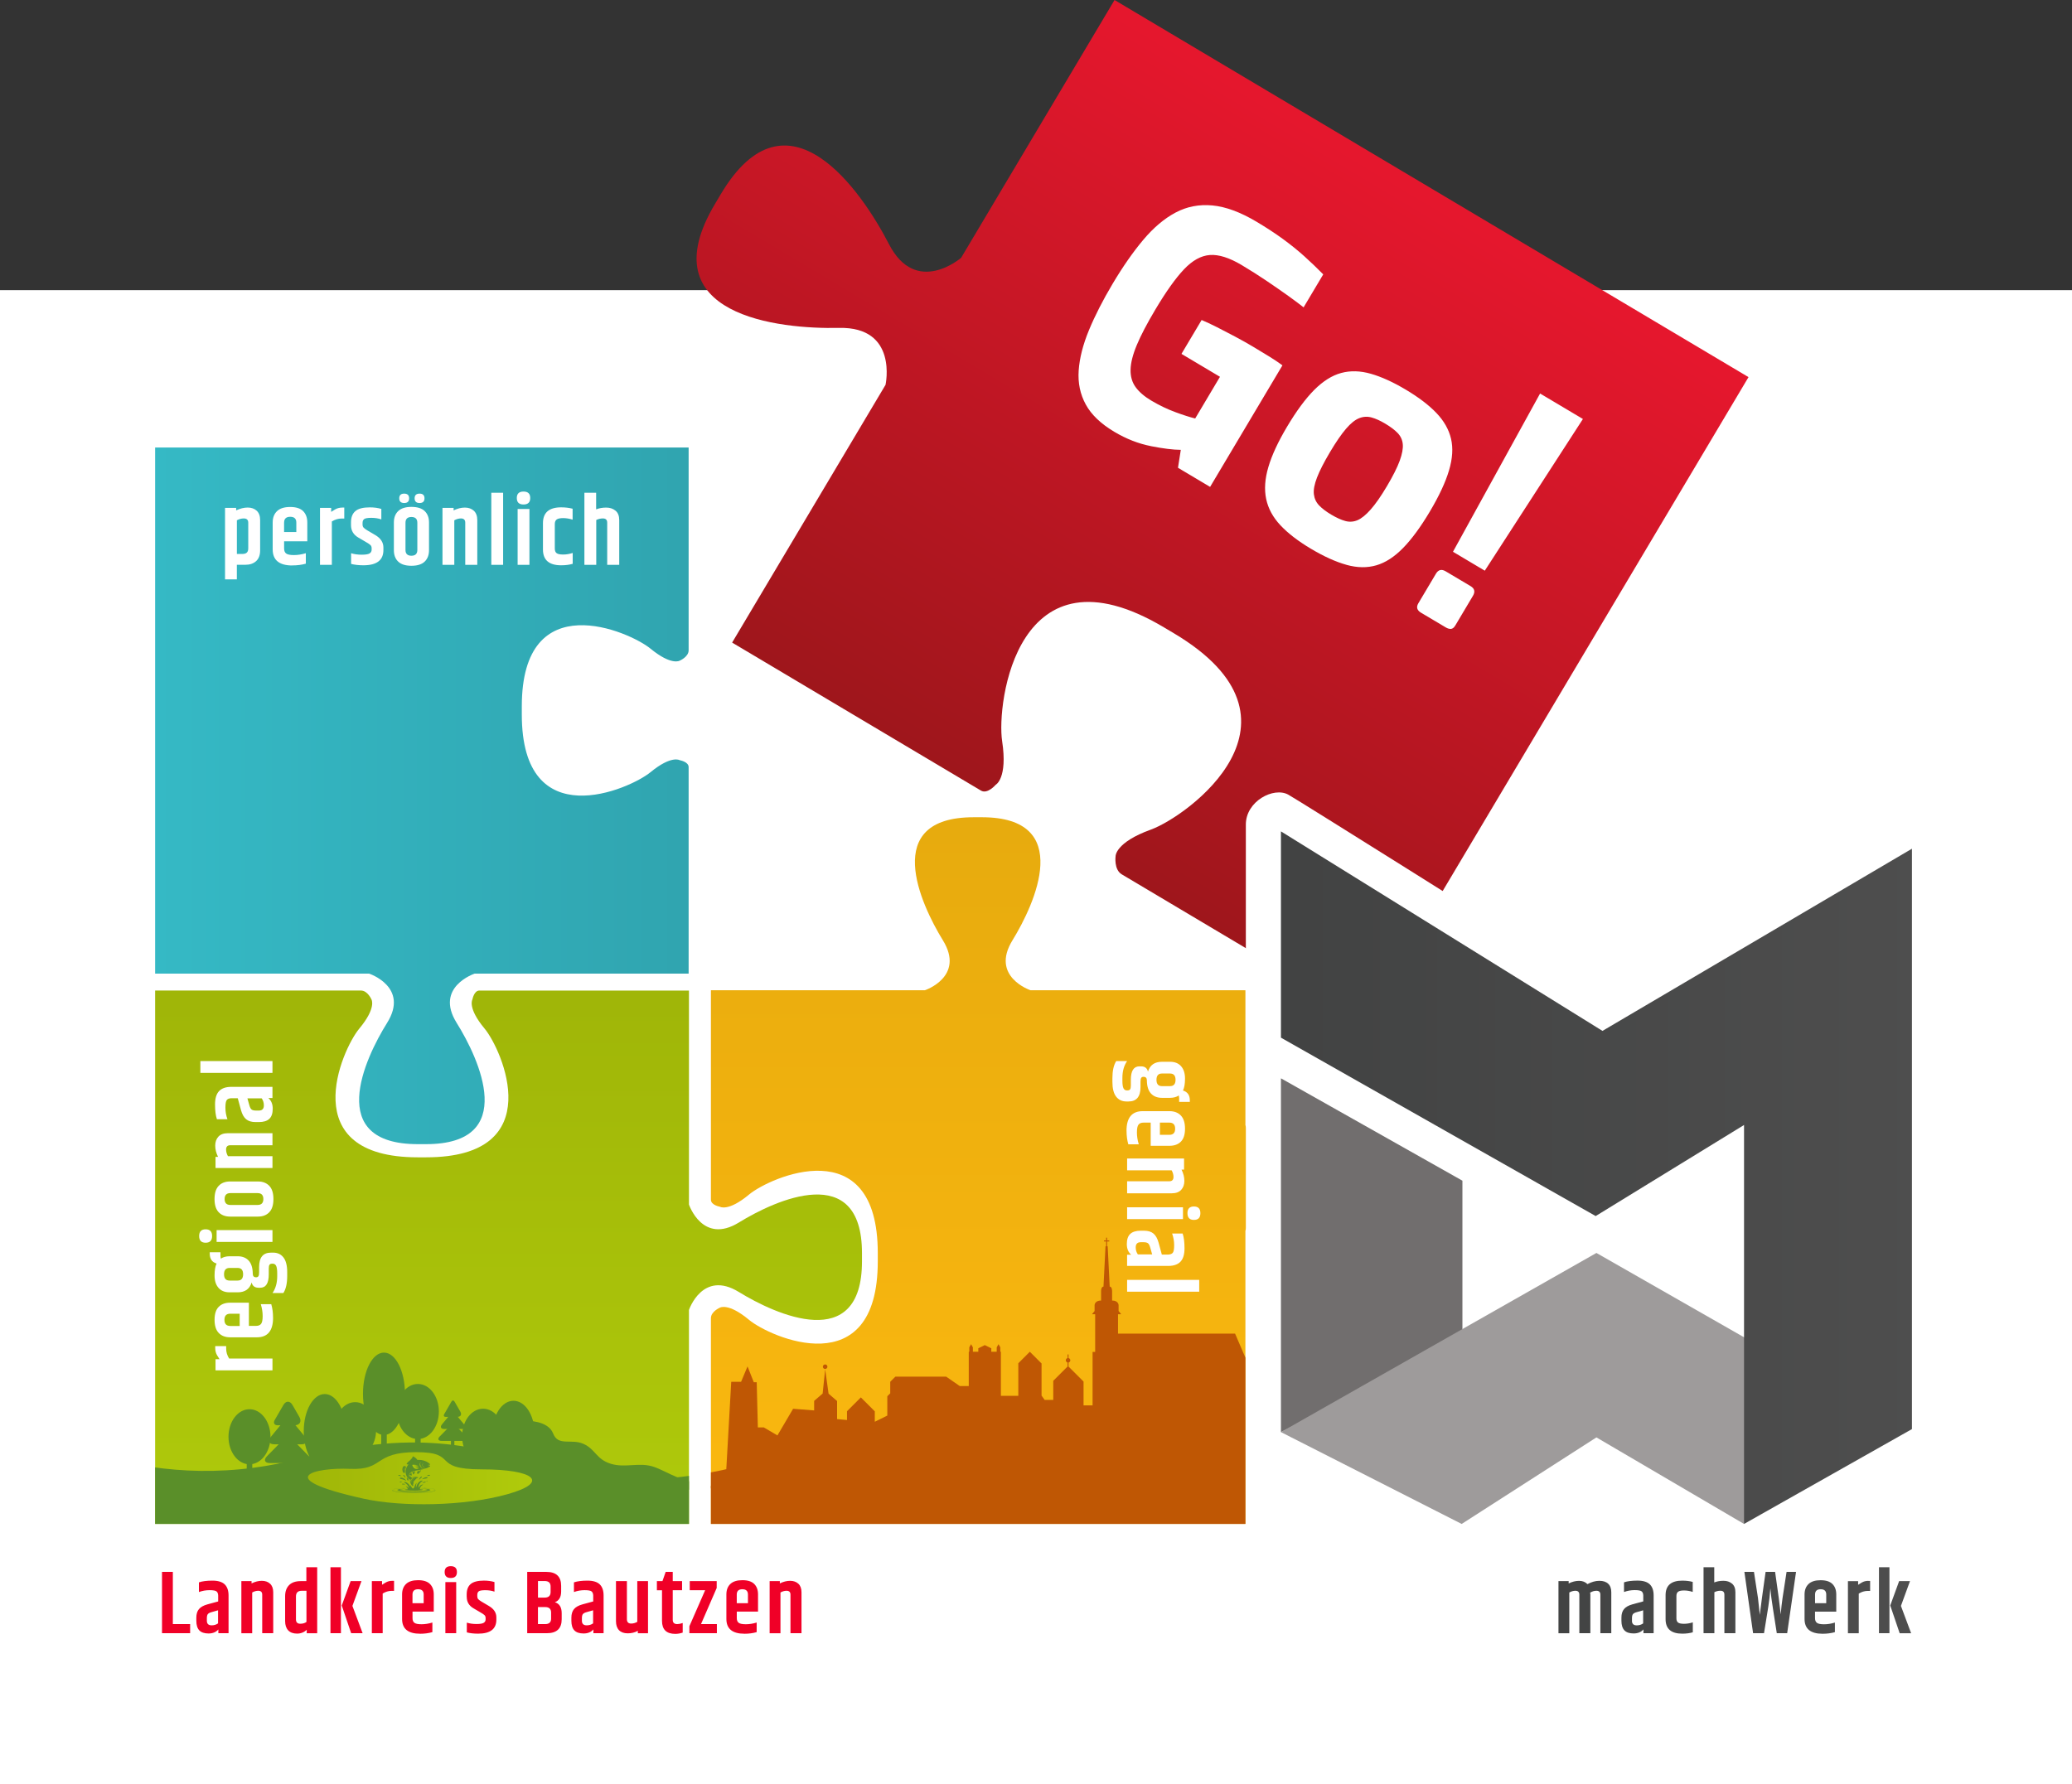
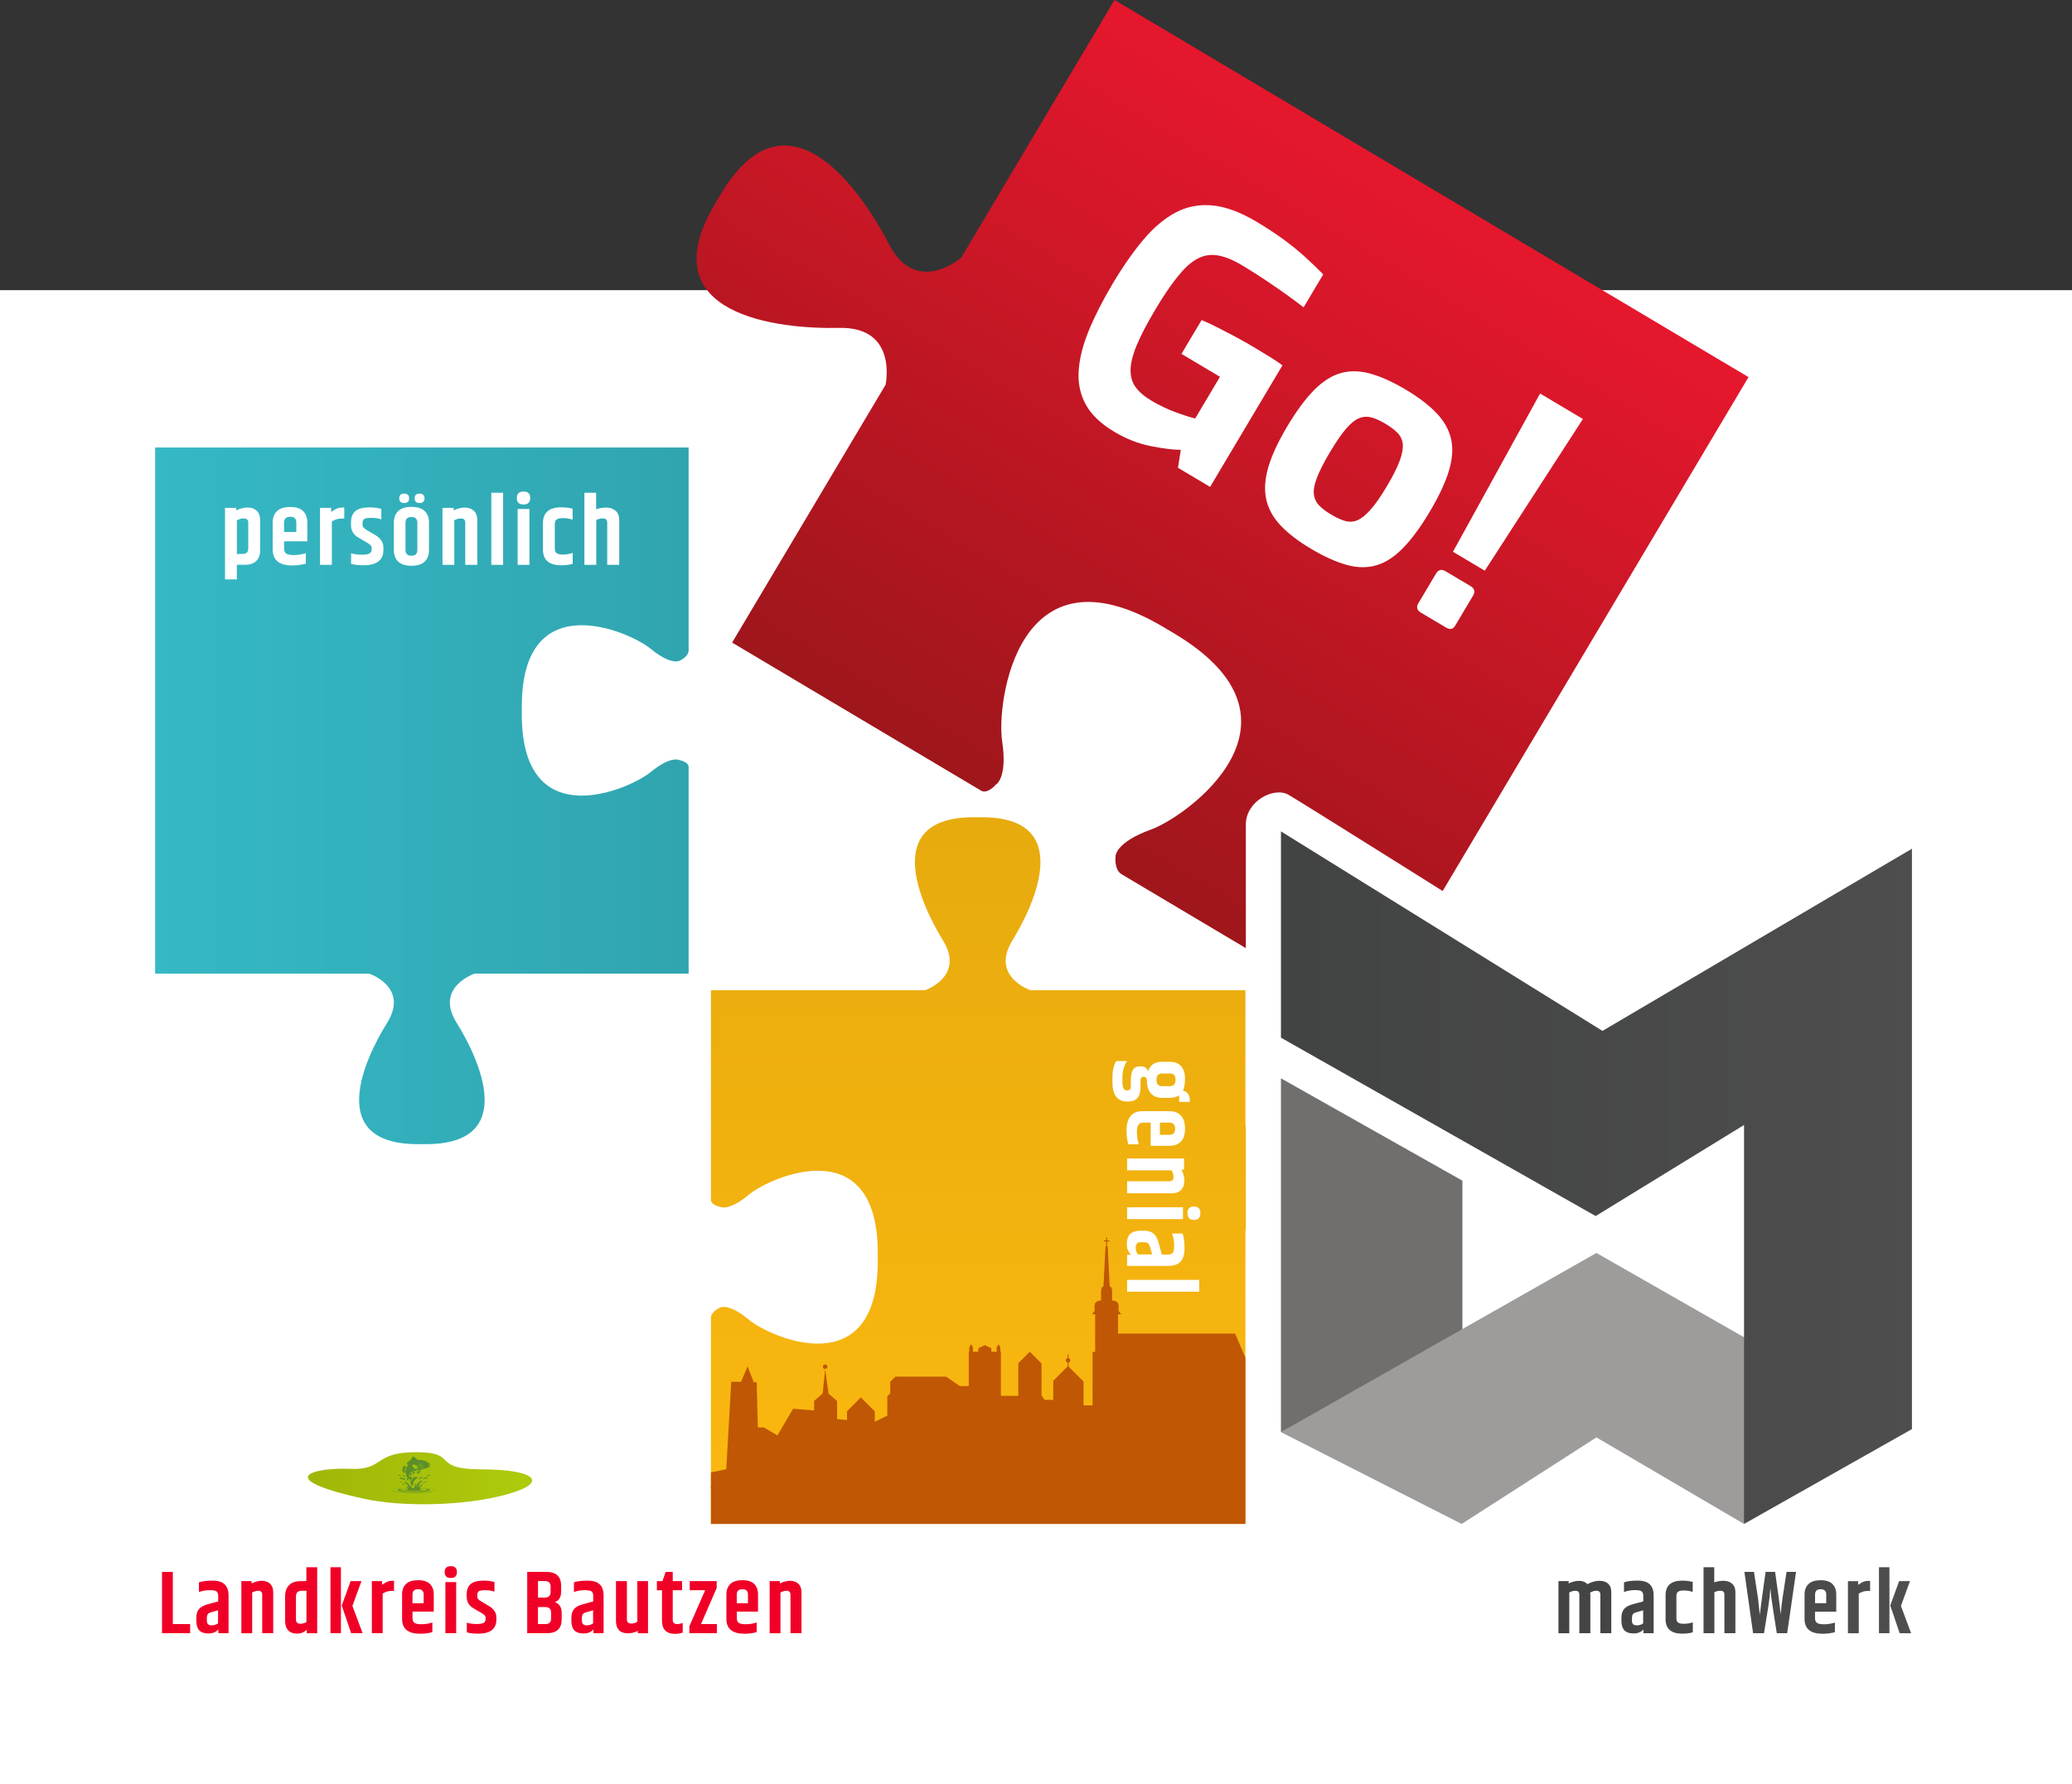
<svg xmlns="http://www.w3.org/2000/svg" xmlns:xlink="http://www.w3.org/1999/xlink" id="Ebene_2" data-name="Ebene 2" viewBox="0 0 688.82 593.29">
  <rect x="0" y="0" width="688.82" height="593.29" fill="#333333" stroke="none" />
  <defs>
    <style>
      .cls-1 {
        fill: url(#Unbenannter_Verlauf_8-2);
      }

      .cls-2 {
        clip-path: url(#clippath-6);
      }

      .cls-3 {
        clip-path: url(#clippath-7);
      }

      .cls-4 {
        fill: url(#Unbenannter_Verlauf_8);
      }

      .cls-5 {
        clip-path: url(#clippath-4);
      }

      .cls-6 {
        fill: url(#Unbenannter_Verlauf_3);
      }

      .cls-7 {
        clip-path: url(#clippath-9);
      }

      .cls-8 {
        clip-path: url(#clippath-10);
      }

      .cls-9 {
        fill: #fff;
      }

      .cls-10 {
        fill: url(#Unbenannter_Verlauf_6-3);
      }

      .cls-11 {
        fill: url(#Unbenannter_Verlauf_7);
      }

      .cls-12 {
        clip-path: url(#clippath-11);
      }

      .cls-13 {
        fill: none;
      }

      .cls-14 {
        fill: url(#Unbenannter_Verlauf_6);
      }

      .cls-15 {
        fill: #5a8f29;
      }

      .cls-16 {
        clip-path: url(#clippath-1);
      }

      .cls-17 {
        clip-path: url(#clippath-5);
      }

      .cls-18 {
        clip-path: url(#clippath-8);
      }

      .cls-19 {
        fill: url(#Unbenannter_Verlauf_6-2);
      }

      .cls-20 {
        clip-path: url(#clippath-3);
      }

      .cls-21 {
        clip-path: url(#clippath-12);
      }

      .cls-22 {
        fill: #bf5704;
      }

      .cls-23 {
        fill: #9e9b9b;
      }

      .cls-24 {
        fill: url(#Unbenannter_Verlauf_4);
      }

      .cls-25 {
        clip-path: url(#clippath-2);
      }

      .cls-26 {
        fill: #f00027;
      }

      .cls-27 {
        fill: #716e6e;
      }

      .cls-28 {
        clip-path: url(#clippath);
      }
    </style>
    <clipPath id="clippath">
      <path class="cls-13" d="M142.75,148.8H51.57v174.95h71.15s13.43,4.44,5.96,16.39c-7.47,11.94-20.66,40.31,10.2,40.31h2.74c30.86,0,17.67-28.37,10.2-40.31-7.46-11.95,5.96-16.39,5.96-16.39h71.15v-68.67c0-1.8-2.96-2.3-2.96-2.3,0,0-2.74-1.74-9.7,3.98-6.97,5.72-42.8,21.4-42.8-19.16v-2.74c0-40.56,35.84-24.89,42.8-19.16,6.97,5.72,9.7,3.98,9.7,3.98,0,0,2.96-1.24,2.96-3.45v-67.44h-86.19Z" />
    </clipPath>
    <linearGradient id="Unbenannter_Verlauf_4" data-name="Unbenannter Verlauf 4" x1="730.87" y1="484.32" x2="731.87" y2="484.32" gradientTransform="translate(-129583.36 86168.62) scale(177.37 -177.37)" gradientUnits="userSpaceOnUse">
      <stop offset="0" stop-color="#35b9c5" />
      <stop offset="0" stop-color="#35b9c5" />
      <stop offset=".99" stop-color="#30a5b0" />
      <stop offset="1" stop-color="#30a5b0" />
    </linearGradient>
    <clipPath id="clippath-1">
      <path class="cls-13" d="M370.52,0l-51,85.72s-14.97,12.99-24.01-4.57c-9.04-17.55-33.76-53.78-55.88-16.6l-1.96,3.3c-22.12,37.17,21.51,41.62,41.25,41.18,19.74-.43,15.47,18.93,15.47,18.93l-51,85.71,82.72,49.21c2.17,1.29,4.88-1.91,4.88-1.91,0,0,4.06-2.05,2.16-14.55-1.9-12.5,4.9-66.9,53.76-37.83l3.3,1.96c48.86,29.07,4.29,61-7.59,65.3-11.89,4.29-11.75,8.84-11.75,8.84,0,0-.62,4.45,2.04,6.04l81.24,48.33,61.78-103.83,3.57-6,61.78-103.83L370.52,0Z" />
    </clipPath>
    <linearGradient id="Unbenannter_Verlauf_3" data-name="Unbenannter Verlauf 3" x1="736.9" y1="482.73" x2="737.9" y2="482.73" gradientTransform="translate(183742.14 -119848.88) rotate(-180) scale(248.63 -248.63)" gradientUnits="userSpaceOnUse">
      <stop offset="0" stop-color="#e5172d" />
      <stop offset="0" stop-color="#e5172d" />
      <stop offset="1" stop-color="#9d161b" />
      <stop offset="1" stop-color="#9d161b" />
    </linearGradient>
    <clipPath id="clippath-2">
      <rect class="cls-13" width="688.82" height="593.29" />
    </clipPath>
    <clipPath id="clippath-3">
      <path class="cls-13" d="M631.35,525.75l-2.95,8.1,3.13,9.23h3.81l-3.39-9.08,3.01-8.25h-3.6ZM527.74,526.76c-.7-.73-1.62-1.1-2.78-1.1s-2.32.29-3.47.86v-.77h-3.39v17.33h3.6v-13.55c.67-.38,1.35-.57,2.03-.57.87,0,1.31.43,1.31,1.28v12.83h3.66v-12.83c0-.26-.03-.48-.09-.65.69-.42,1.4-.63,2.11-.63.87,0,1.31.43,1.31,1.28v12.83h3.63v-13.61c0-1.25-.34-2.2-1.03-2.84-.68-.65-1.67-.97-2.95-.97s-2.59.37-3.94,1.1M621.11,525.66c-.81,0-1.55.19-2.2.57-.22.12-.62.37-1.19.75v-1.22h-3.39v17.33h3.6v-13.19c.95-.59,1.95-.89,2.98-.89h.8v-3.33h-.6ZM542.54,538.94v-.86c0-.62.1-1.06.31-1.34.21-.28.64-.51,1.29-.68l2.11-.6v4.35c-.62.44-1.33.65-2.14.65-1.05,0-1.58-.51-1.58-1.52M539.89,526.16v3.21c1.15-.42,2.33-.63,3.54-.63s1.98.14,2.32.42c.34.28.52.72.54,1.34v1.99l-3.6.98c-1.29.36-2.22.88-2.8,1.58-.58.7-.86,1.65-.86,2.86v1.01c0,1.43.33,2.49.98,3.19.66.7,1.68,1.04,3.08,1.04s2.49-.45,3.26-1.34v1.25h3.39v-12.53c0-1.65-.43-2.88-1.28-3.71-.85-.82-2.21-1.24-4.08-1.24s-3.36.19-4.5.57M553.71,530.42v7.98c0,3.22,1.85,4.82,5.54,4.82,1.31,0,2.48-.15,3.51-.45v-3.31c-.99.32-1.96.48-2.92.48s-1.61-.14-1.98-.42c-.37-.28-.55-.74-.55-1.4v-7.44c0-.65.19-1.12.57-1.4.38-.28,1.03-.42,1.96-.42s1.9.16,2.89.48v-3.33c-1.05-.28-2.21-.42-3.48-.42-3.69,0-5.54,1.61-5.54,4.82M603.4,530.21c0-1.17.62-1.76,1.86-1.76s1.86.58,1.86,1.76v2.89h-3.72v-2.89ZM601.24,526.71c-.88.84-1.33,2-1.33,3.47v8.16c0,3.27,1.99,4.91,5.98,4.91,1.51,0,2.88-.18,4.11-.53v-3.19c-1.23.38-2.43.57-3.6.57s-1.96-.16-2.38-.48c-.42-.32-.63-.83-.63-1.55v-2.17h7.06v-5.72c0-1.47-.42-2.62-1.27-3.47-.84-.84-2.16-1.26-3.94-1.26s-3.12.42-4,1.26M593.93,522.68l-1.34,8.72c-.24,1.59-.44,3.39-.6,5.42l-.65-5.42-1.22-8.72h-3.16c-.97,6.79-1.62,11.55-1.93,14.29l-.6-5.57-1.34-8.72h-3.18l2.89,20.39h3.63l1.43-8.84c.3-1.86.53-3.9.68-6.1.12,1.19.23,2.26.34,3.2.11.94.71,4.86,1.8,11.74h3.45l2.95-20.39h-3.16ZM566.33,521.13v21.94h3.6v-13.64c.64-.32,1.31-.48,2.02-.48.87,0,1.31.43,1.31,1.28v12.83h3.66v-13.61c0-1.29-.38-2.25-1.13-2.87-.76-.63-1.7-.94-2.83-.94s-2.15.18-3.07.54v-5.06h-3.57ZM624.65,543.07h3.48v-21.94h-3.48v21.94Z" />
    </clipPath>
    <linearGradient id="Unbenannter_Verlauf_8" data-name="Unbenannter Verlauf 8" x1="728.74" y1="483.44" x2="729.74" y2="483.44" gradientTransform="translate(-84920.01 57211.34) scale(117.24 -117.24)" gradientUnits="userSpaceOnUse">
      <stop offset="0" stop-color="#424343" />
      <stop offset="1" stop-color="#4e4e4e" />
    </linearGradient>
    <clipPath id="clippath-4">
      <rect class="cls-13" width="688.82" height="593.29" />
    </clipPath>
    <clipPath id="clippath-5">
-       <path class="cls-13" d="M159.39,329.37c-1.82,0-2.33,2.95-2.33,2.95,0,0-1.77,2.74,4.04,9.71,5.81,6.97,21.71,42.8-19.44,42.8h-2.78c-41.15,0-25.24-35.84-19.44-42.8,5.81-6.97,4.04-9.71,4.04-9.71,0,0-1.26-2.95-3.5-2.95H51.57v177.37h177.47v-71.15s4.51-13.43,16.62-5.96c12.12,7.46,40.9,20.65,40.9-10.2v-2.74c0-30.86-28.78-17.67-40.9-10.2-12.12,7.47-16.62-5.96-16.62-5.96v-71.15h-69.66Z" />
-     </clipPath>
+       </clipPath>
    <linearGradient id="Unbenannter_Verlauf_6" data-name="Unbenannter Verlauf 6" x1="734.39" y1="489.08" x2="735.39" y2="489.08" gradientTransform="translate(86918.75 130767.67) rotate(-90) scale(177.37 -177.37)" gradientUnits="userSpaceOnUse">
      <stop offset="0" stop-color="#afca0b" />
      <stop offset="0" stop-color="#afca0b" />
      <stop offset=".99" stop-color="#a0b608" />
      <stop offset="1" stop-color="#a0b608" />
    </linearGradient>
    <clipPath id="clippath-6">
      <path class="cls-13" d="M116.33,488.42c-11.6-.51-26.56,3.02,4.54,9.92,12.68,2.81,33.62,2.52,47.9-1.51,14.29-4.03,8.74-8.24-8.57-8.24s-7.4-5.72-21.85-5.72-10.42,6.05-22.02,5.55" />
    </clipPath>
    <linearGradient id="Unbenannter_Verlauf_6-2" data-name="Unbenannter Verlauf 6" x1="744.87" y1="485.86" x2="745.87" y2="485.86" gradientTransform="translate(55711.98 -35732.4) rotate(-180) scale(74.56 -74.56)" xlink:href="#Unbenannter_Verlauf_6" />
    <clipPath id="clippath-7">
      <path class="cls-13" d="M159.39,329.37c-1.82,0-2.33,2.95-2.33,2.95,0,0-1.77,2.74,4.04,9.71,5.81,6.97,21.71,42.8-19.44,42.8h-2.78c-41.15,0-25.24-35.84-19.44-42.8,5.81-6.97,4.04-9.71,4.04-9.71,0,0-1.26-2.95-3.5-2.95H51.57v177.37h177.47v-71.15s4.51-13.43,16.62-5.96c12.12,7.46,40.9,20.65,40.9-10.2v-2.74c0-30.86-28.78-17.67-40.9-10.2-12.12,7.47-16.62-5.96-16.62-5.96v-71.15h-69.66Z" />
    </clipPath>
    <clipPath id="clippath-8">
      <path class="cls-13" d="M137.1,487.09c-.08.07.07.38.11.46.35.68.97,1.08,1.75.82.06-.02.36-.15.38-.19,0-.03,0-.03-.03-.03-.14.02-.35.13-.5.16-.01-.06.02-.03.04-.05.12-.06.24-.11.37-.17.01,0,.06-.01.03-.03l-.85.16c0-.06.01-.03.04-.05.21-.07.46-.11.67-.19.03-.01.06.01.04-.05l-1,.08s0-.04,0-.04c0,0,.01,0,.02,0,.28-.05.58-.08.86-.14,0,0,.02,0,.03,0,.02,0,.03,0,.02-.04h-1.29s0-.04.03-.04c.34-.04.7-.03,1.04-.06.02,0,.26-.03.2-.08-.46-.03-.92-.08-1.38-.1,0,0-.01,0-.02,0-.03,0-.05,0-.05-.02h1.44s.04-.04.03-.06l-1.55-.21s.02-.02.05-.02c0,0,.02,0,.02,0,.51-.02,1,.06,1.5.1l-.97-.2c-.1-.02-.48-.05-.76-.05-.15,0-.26,0-.29.03" />
    </clipPath>
    <linearGradient id="Unbenannter_Verlauf_6-3" data-name="Unbenannter Verlauf 6" x1="410.89" y1="436.47" x2="411.89" y2="436.47" gradientTransform="translate(-794.71 1477.64) scale(2.27 -2.27)" xlink:href="#Unbenannter_Verlauf_6" />
    <clipPath id="clippath-9">
      <rect class="cls-13" width="688.82" height="593.29" />
    </clipPath>
    <clipPath id="clippath-10">
      <path class="cls-13" d="M323.65,271.75c-30.86,0-17.67,28.78-10.2,40.9,7.47,12.12-5.96,16.62-5.96,16.62h-71.15v69.65c0,1.82,2.96,2.33,2.96,2.33,0,0,2.74,1.77,9.71-4.04s42.8-21.71,42.8,19.44v2.78c0,41.15-35.84,25.24-42.8,19.44-6.97-5.81-9.71-4.04-9.71-4.04,0,0-2.96,1.26-2.96,3.5v68.41h177.69v-97.52s4.51-13.42,16.62-5.96c12.12,7.47,40.89,20.65,40.89-10.2v-2.74c0-30.86-28.78-17.67-40.89-10.2-12.12,7.47-16.62-5.96-16.62-5.96v-44.79l-.03-.1h-.29s-71.15,0-71.15,0c0,0-13.43-4.51-5.96-16.62,7.46-12.12,20.65-40.9-10.2-40.9h-2.74Z" />
    </clipPath>
    <linearGradient id="Unbenannter_Verlauf_7" data-name="Unbenannter Verlauf 7" x1="734.55" y1="487.91" x2="735.55" y2="487.91" gradientTransform="translate(115007.64 173118.67) rotate(-90) scale(234.99 -234.99)" gradientUnits="userSpaceOnUse">
      <stop offset="0" stop-color="#fbb80f" />
      <stop offset="0" stop-color="#fbb80f" />
      <stop offset=".99" stop-color="#e7ab0e" />
      <stop offset="1" stop-color="#e7ab0e" />
    </linearGradient>
    <clipPath id="clippath-11">
      <rect class="cls-13" width="688.82" height="593.29" />
    </clipPath>
    <clipPath id="clippath-12">
      <polygon class="cls-13" points="425.84 276.45 425.84 345.04 530.47 404.36 579.79 374.08 579.79 506.74 635.61 475.2 635.61 282.21 532.73 342.79 425.84 276.45" />
    </clipPath>
    <linearGradient id="Unbenannter_Verlauf_8-2" data-name="Unbenannter Verlauf 8" x1="731.51" y1="484.31" x2="732.51" y2="484.31" gradientTransform="translate(-153018.77 101982.45) scale(209.77 -209.77)" xlink:href="#Unbenannter_Verlauf_8" />
  </defs>
  <g id="Ebene_2-2" data-name="Ebene 2">
    <rect class="cls-9" y="96.48" width="688.82" height="496.81" />
    <g class="cls-28">
      <rect class="cls-24" x="51.57" y="148.81" width="177.37" height="231.65" />
    </g>
    <g class="cls-16">
      <rect class="cls-6" x="159.23" y="-74.3" width="478.38" height="487.66" transform="translate(49.01 425.25) rotate(-59.25)" />
    </g>
    <g class="cls-25">
      <path class="cls-9" d="M480.68,208.65c.58.34,1.13.5,1.67.47.54-.03,1.04-.43,1.49-1.2l5.84-9.82c.8-1.35.53-2.42-.82-3.22l-8.28-4.92c-1.35-.8-2.42-.53-3.22.82l-5.84,9.82c-.76,1.28-.47,2.32.88,3.13l8.28,4.92ZM493.61,189.76l32.62-50.44-14.24-8.47-28.96,52.62,10.59,6.3ZM438.55,168.08c-1-1.03-1.58-2.27-1.76-3.72-.18-1.45.17-3.31,1.04-5.57.87-2.26,2.3-5.06,4.28-8.4,2.02-3.4,3.81-6.01,5.37-7.82,1.55-1.81,3.01-2.98,4.38-3.52,1.36-.54,2.73-.61,4.11-.23,1.38.38,2.9,1.07,4.57,2.07,1.73,1.03,3.1,2.06,4.09,3.09.99,1.03,1.57,2.26,1.71,3.69.14,1.43-.19,3.27-1.01,5.52-.82,2.25-2.24,5.08-4.26,8.48-1.98,3.34-3.78,5.92-5.39,7.74-1.61,1.83-3.08,3.01-4.4,3.57-1.33.56-2.68.64-4.06.26-1.38-.38-2.93-1.09-4.67-2.12-1.67-.99-3-2-4-3.03M447.65,187.83c3.54.98,6.84,1.03,9.88.15,3.04-.88,6-2.79,8.88-5.73,2.88-2.94,5.84-6.97,8.9-12.1,3.09-5.2,5.23-9.77,6.4-13.72,1.18-3.95,1.4-7.46.67-10.55-.73-3.08-2.35-5.94-4.87-8.57-2.52-2.63-5.93-5.22-10.23-7.78-4.17-2.48-8.02-4.23-11.54-5.24-3.53-1.01-6.82-1.1-9.87-.27-3.06.83-6.04,2.71-8.95,5.62-2.91,2.92-5.93,7.01-9.06,12.27-2.98,5.01-5.05,9.47-6.2,13.38-1.16,3.92-1.4,7.46-.73,10.64.67,3.18,2.26,6.1,4.76,8.76,2.5,2.66,5.87,5.25,10.1,7.77,4.36,2.6,8.32,4.38,11.86,5.36M382.6,148.35c4.12.81,7.44,1.22,9.95,1.23l-.94,5.96,10.68,6.36,24.05-40.42c-1.27-.93-2.71-1.9-4.33-2.9-1.62-1.01-3.45-2.12-5.51-3.34-1.86-1.11-3.83-2.21-5.91-3.32-2.08-1.11-4.09-2.15-6.02-3.13-1.94-.98-3.64-1.77-5.1-2.38l-6.7,11.26,12.8,7.62-8.24,13.86c-1.74-.43-3.95-1.13-6.62-2.12-2.67-.98-5.33-2.26-7.96-3.82-2.31-1.37-4.05-2.87-5.22-4.48-1.17-1.61-1.73-3.55-1.68-5.82.05-2.27.74-5.01,2.08-8.21,1.34-3.2,3.38-7.11,6.13-11.73,3.55-5.97,6.73-10.44,9.54-13.41,2.81-2.97,5.69-4.56,8.63-4.77,2.94-.2,6.44.9,10.48,3.3,2.95,1.76,5.76,3.54,8.42,5.34,2.66,1.8,5.06,3.47,7.19,4.99,2.13,1.53,3.81,2.79,5.05,3.78l6.53-10.97c-2.06-2.09-4.16-4.1-6.31-6.04-2.15-1.93-4.52-3.84-7.09-5.72-2.58-1.88-5.5-3.79-8.77-5.74-5.39-3.21-10.29-5.01-14.69-5.42-4.41-.41-8.48.38-12.23,2.37-3.75,1.99-7.32,5.01-10.73,9.06-3.41,4.05-6.81,8.93-10.21,14.64-3.24,5.45-5.86,10.58-7.85,15.39-1.99,4.81-3.13,9.28-3.42,13.41-.29,4.13.49,7.9,2.34,11.29,1.84,3.4,5.01,6.43,9.5,9.11,3.98,2.37,8.03,3.95,12.16,4.76" />
      <path class="cls-9" d="M194.29,187.81h3.93v-14.9c.69-.35,1.43-.52,2.21-.52.95,0,1.43.47,1.43,1.4v14.02h4v-14.86c0-1.41-.41-2.46-1.24-3.14-.82-.68-1.85-1.03-3.09-1.03s-2.35.2-3.35.59v-5.53h-3.9v23.97ZM180.5,182.7c0,3.51,2.02,5.27,6.05,5.27,1.43,0,2.71-.16,3.84-.49v-3.61c-1.09.35-2.15.52-3.19.52s-1.76-.15-2.16-.46c-.4-.3-.6-.81-.6-1.53v-8.13c0-.71.21-1.22.62-1.53.41-.3,1.13-.46,2.15-.46s2.07.17,3.15.52v-3.64c-1.15-.3-2.42-.46-3.81-.46-4.03,0-6.05,1.76-6.05,5.27v8.71ZM172.08,187.81h3.93v-18.57h-3.93v18.57ZM176.27,165.6c0-1.43-.74-2.15-2.23-2.15s-2.23.71-2.23,2.15.74,2.15,2.23,2.15,2.23-.72,2.23-2.15M163.33,187.81h3.93v-23.97h-3.93v23.97ZM150.81,168.88h-3.71v18.93h3.93v-14.8c.74-.41,1.47-.62,2.21-.62.95,0,1.43.47,1.43,1.4v14.02h4v-14.86c0-1.37-.38-2.4-1.14-3.11-.76-.7-1.76-1.06-2.99-1.06s-2.48.32-3.74.94v-.85ZM136.01,165.7c0-1.04-.55-1.56-1.64-1.56s-1.64.52-1.64,1.56.55,1.56,1.64,1.56,1.64-.52,1.64-1.56M141.12,165.7c0-1.04-.55-1.56-1.64-1.56s-1.64.52-1.64,1.56.55,1.56,1.64,1.56,1.64-.52,1.64-1.56M130.94,182.96c0,1.6.48,2.87,1.45,3.79.97.92,2.43,1.38,4.39,1.38s3.43-.46,4.39-1.38c.96-.92,1.45-2.18,1.45-3.79v-9.24c0-1.6-.48-2.87-1.45-3.79-.96-.92-2.43-1.38-4.39-1.38s-3.42.46-4.39,1.38c-.96.92-1.45,2.18-1.45,3.79v9.24ZM138.74,182.87c0,1.28-.66,1.92-1.97,1.92s-1.97-.64-1.97-1.92v-9.04c0-1.28.65-1.92,1.97-1.92s1.97.64,1.97,1.92v9.04ZM116.69,174.64c0,1.8.82,3.18,2.47,4.13l2.44,1.43c.8.46,1.33.81,1.58,1.07s.37.61.37,1.04v.45c0,.56-.23.99-.7,1.27-.47.28-1.34.42-2.62.42s-2.45-.16-3.51-.49v3.55c1.17.3,2.54.46,4.1.46,4.42,0,6.64-1.69,6.64-5.07v-.85c0-1.69-.9-3.07-2.7-4.13l-2.7-1.59c-.61-.37-1.01-.68-1.22-.93-.21-.25-.31-.59-.31-1.02v-.46c0-.61.18-1.05.54-1.32.36-.27,1.15-.41,2.37-.41s2.34.17,3.33.52v-3.48c-1.13-.35-2.41-.52-3.84-.52-2.21,0-3.81.41-4.78,1.24-.98.82-1.46,2.07-1.46,3.74v.94ZM111.39,169.4c-.24.13-.67.4-1.3.81v-1.33h-3.71v18.93h3.94v-14.41c1.04-.65,2.12-.98,3.25-.98h.88v-3.64h-.65c-.89,0-1.69.21-2.41.62M94.45,173.76c0-1.28.68-1.92,2.03-1.92s2.03.64,2.03,1.92v3.15h-4.07v-3.15ZM97.18,188.01c1.65,0,3.14-.19,4.49-.58v-3.48c-1.34.41-2.66.62-3.94.62s-2.15-.17-2.6-.52c-.46-.35-.68-.91-.68-1.69v-2.37h7.71v-6.24c0-1.6-.46-2.87-1.38-3.79-.92-.92-2.36-1.38-4.31-1.38s-3.41.46-4.37,1.38c-.96.92-1.45,2.18-1.45,3.79v8.91c0,3.58,2.18,5.37,6.54,5.37M78.52,168.88h-3.71v23.77h3.93v-4.85h2.83c1.5,0,2.69-.41,3.58-1.22.89-.81,1.33-2.01,1.33-3.59v-10.05c0-1.37-.38-2.4-1.14-3.11-.76-.7-1.76-1.06-2.99-1.06s-2.51.32-3.84.94v-.85ZM82.52,182.44c0,1.17-.64,1.76-1.92,1.76h-1.85v-11.19c.74-.41,1.5-.62,2.28-.62,1,0,1.5.47,1.5,1.4v8.65Z" />
    </g>
    <g class="cls-20">
      <rect class="cls-4" x="518.1" y="521.13" width="117.24" height="22.12" />
    </g>
    <g class="cls-5">
      <path class="cls-26" d="M259.25,525.75h-3.39v17.33h3.6v-13.55c.67-.38,1.35-.57,2.02-.57.87,0,1.31.43,1.31,1.28v12.83h3.66v-13.61c0-1.25-.35-2.2-1.04-2.84-.7-.64-1.61-.97-2.74-.97s-2.27.29-3.42.86v-.77ZM244.93,530.21c0-1.17.62-1.76,1.86-1.76s1.86.59,1.86,1.76v2.89h-3.72v-2.89ZM247.44,543.25c1.51,0,2.88-.18,4.11-.54v-3.19c-1.23.38-2.43.57-3.6.57s-1.96-.16-2.38-.48c-.42-.32-.63-.83-.63-1.55v-2.17h7.06v-5.72c0-1.47-.42-2.62-1.26-3.47-.84-.84-2.16-1.26-3.94-1.26s-3.12.42-4,1.26c-.88.84-1.32,2-1.32,3.47v8.16c0,3.27,2,4.91,5.98,4.91M229.3,528.78h5.12l-5.24,11.97v2.32h9.14v-3.04h-5.27l5.21-12v-2.29h-8.96v3.04ZM221.3,522.68l-1.07,3.07h-1.85v3.04h1.7v10.18c0,2.88,1.47,4.32,4.41,4.32.81,0,1.64-.14,2.47-.42v-3.19c-.71.24-1.32.36-1.82.36-.99,0-1.49-.47-1.49-1.4v-9.86h3.1v-3.04h-3.1v-3.07h-2.35ZM211.86,539.29c-.65.38-1.33.57-2.02.57-.95,0-1.43-.48-1.43-1.43v-12.68h-3.63v13.31c0,1.31.34,2.31,1.01,3.01.67.69,1.64,1.04,2.9,1.04s2.38-.28,3.35-.83v.8h3.39v-17.33h-3.57v13.55ZM190.81,529.38c1.15-.42,2.33-.62,3.54-.62s1.99.14,2.32.42c.34.28.51.73.54,1.34v1.99l-3.6.98c-1.29.36-2.22.88-2.8,1.58-.57.69-.86,1.65-.86,2.86v1.01c0,1.43.33,2.49.98,3.18.66.69,1.68,1.04,3.08,1.04s2.49-.45,3.26-1.34v1.25h3.39v-12.53c0-1.65-.43-2.88-1.28-3.71-.85-.82-2.21-1.24-4.08-1.24s-3.36.19-4.5.57v3.21ZM193.77,536.73c.21-.28.64-.51,1.29-.68l2.11-.6v4.35c-.62.44-1.33.65-2.14.65-1.05,0-1.58-.51-1.58-1.52v-.86c0-.61.1-1.06.31-1.34M181.25,540.04h-2.41v-5.66h2.41c1.31,0,1.96.61,1.96,1.84v2c0,1.21-.65,1.82-1.96,1.82M183.04,527.53v1.85c0,1.23-.65,1.85-1.96,1.85h-2.23v-5.51h2.23c1.31,0,1.96.61,1.96,1.82M181.61,522.68h-6.34v20.39h6.52c3.29,0,4.94-1.55,4.94-4.64v-2c0-1.98-.75-3.2-2.26-3.66,1.39-.52,2.08-1.72,2.08-3.6v-1.84c0-3.1-1.65-4.65-4.94-4.65M155.17,531.02c0,1.65.75,2.91,2.26,3.78l2.23,1.31c.73.42,1.22.74,1.44.98.23.24.34.56.34.95v.42c0,.52-.21.9-.64,1.16-.43.26-1.23.39-2.4.39s-2.24-.15-3.21-.45v3.24c1.07.28,2.32.42,3.75.42,4.05,0,6.07-1.55,6.07-4.65v-.77c0-1.55-.82-2.81-2.47-3.78l-2.47-1.46c-.56-.34-.93-.62-1.12-.85s-.28-.54-.28-.94v-.42c0-.56.16-.96.49-1.21.33-.25,1.05-.37,2.17-.37s2.14.16,3.05.48v-3.19c-1.03-.32-2.2-.48-3.51-.48-2.02,0-3.48.38-4.38,1.13-.89.75-1.34,1.9-1.34,3.42v.86ZM148.06,543.07h3.6v-17h-3.6v17ZM151.9,522.74c0-1.31-.68-1.96-2.04-1.96s-2.04.65-2.04,1.96.68,1.97,2.04,1.97,2.04-.65,2.04-1.97M137.13,530.21c0-1.17.62-1.76,1.86-1.76s1.86.59,1.86,1.76v2.89h-3.72v-2.89ZM139.63,543.25c1.51,0,2.88-.18,4.11-.54v-3.19c-1.23.38-2.43.57-3.6.57s-1.96-.16-2.38-.48c-.42-.32-.62-.83-.62-1.55v-2.17h7.06v-5.72c0-1.47-.42-2.62-1.27-3.47-.84-.84-2.16-1.26-3.94-1.26s-3.12.42-4,1.26c-.88.84-1.32,2-1.32,3.47v8.16c0,3.27,1.99,4.91,5.98,4.91M128.2,526.22c-.22.12-.62.37-1.19.74v-1.22h-3.39v17.33h3.6v-13.19c.95-.59,1.94-.89,2.98-.89h.8v-3.34h-.6c-.81,0-1.55.19-2.2.57M113.61,533.84l3.13,9.23h3.81l-3.39-9.08,3.01-8.25h-3.6l-2.95,8.1ZM109.86,543.07h3.48v-21.94h-3.48v21.94ZM101.85,525.75h-1.88c-1.69,0-2.97.44-3.85,1.32-.88.88-1.33,2.11-1.33,3.68v8.31c0,1.31.34,2.33,1.01,3.05.68.73,1.66,1.09,2.95,1.09s2.36-.43,3.22-1.28v1.16h3.48v-21.94h-3.6v4.61ZM101.88,539.32c-.52.4-1.2.6-2.06.6-.95,0-1.43-.48-1.43-1.43v-7.65c0-1.25.65-1.88,1.94-1.88h1.55v10.36ZM83.63,525.75h-3.39v17.33h3.6v-13.55c.67-.38,1.35-.57,2.02-.57.87,0,1.31.43,1.31,1.28v12.83h3.66v-13.61c0-1.25-.35-2.2-1.04-2.84-.69-.64-1.61-.97-2.74-.97s-2.27.29-3.42.86v-.77ZM66.13,529.38c1.15-.42,2.33-.62,3.54-.62s1.99.14,2.32.42c.34.28.52.73.54,1.34v1.99l-3.6.98c-1.29.36-2.22.88-2.8,1.58-.58.69-.86,1.65-.86,2.86v1.01c0,1.43.33,2.49.98,3.18.65.69,1.68,1.04,3.08,1.04s2.49-.45,3.26-1.34v1.25h3.39v-12.53c0-1.65-.43-2.88-1.28-3.71-.85-.82-2.21-1.24-4.08-1.24s-3.36.19-4.49.57v3.21ZM69.09,536.73c.21-.28.64-.51,1.29-.68l2.11-.6v4.35c-.62.44-1.33.65-2.14.65-1.05,0-1.58-.51-1.58-1.52v-.86c0-.61.11-1.06.31-1.34M53.86,543.07h9.35v-3.04h-5.75v-17.36h-3.6v20.39Z" />
    </g>
    <g class="cls-17">
      <rect class="cls-14" x="51.57" y="329.37" width="234.99" height="177.37" />
      <path class="cls-15" d="M275.07,454.46c0-.42-.34-.75-.75-.75s-.75.34-.75.75.34.75.75.75.75-.34.75-.75M473.89,449.9v3.91h-2.06v-3.91s-.1-.94.99-.94h.09c1.08,0,.99.94.99.94M435.96,452.94h-.67v-1.63s-.03-.39.32-.39h.03c.35,0,.32.39.32.39v1.63ZM434.76,450.89v2.05h-1.34v-2.05s-.06-.49.64-.49h.05c.71,0,.64.49.64.49M434.42,446.2h-.67v-1.03s-.03-.24.32-.24h.03c.35,0,.32.24.32.24v1.03ZM432.89,452.94h-.67v-1.63s-.03-.39.32-.39h.03c.35,0,.32.39.32.39v1.63ZM424,446.69v1.63h-1.59v-1.63s-.07-.39.76-.39h.07c.84,0,.76.39.76.39M184.55,488.59c-27.56-8.34-46.39-13.45-85.72-3.36-52.49,13.46-91.45-12.44-91.45-12.44v33.95h484.78v-35.38h-5.33v-12.68h.63v-2.33h-1.79v-2.23l-1.8-3.73v-1.8c.26-.07.46-.31.46-.6,0-.34-.28-.62-.62-.62s-.62.28-.62.62c0,.29.19.52.46.6v1.81l-1.8,3.73v2.23h-1.8v2.33h.63v8.15h-1.24l-1.57-1.57h-2.21v-10.08h.67v-1.34h-.76v-10.65s-.4-7.28-2.31-7.28h-.1c.33-.13.56-.45.56-.83,0-.44-.31-.8-.73-.88v-1.48h.99v-.32h-.99v-1.04h-.32v1.04h-.99v.32h.99v1.48c-.41.08-.73.44-.73.88,0,.38.23.7.56.83h-.2c-1.91,0-2.31,7.28-2.31,7.28v10.65h-.76v1.34h.67v11.55l-1.28,2.08h-6.19v-4.41h-1.19v-12.16s.55-.13.55-.71-1.09-1.09-1.09-1.09v-2.29s-3.17.21-3.72-6.8c-.55-7.01-.63-8.9-.63-8.9h-.22s-.08,1.89-.63,8.9c-.55,7.01-3.72,6.8-3.72,6.8v2.29s-1.09.51-1.09,1.09.55.71.55.71v12.16l-6.61-7.03h-8.03v-8.57s-.03-1.62-1.29-1.62v-3.9s0-1.13-.57-1.13v-2.29s.07-.52-.38-.55v-5.46h-.32v5.46c-.43.04-.36.54-.36.54v2.29c-.57,0-.57,1.13-.57,1.13v3.9c-1.26,0-1.29,1.62-1.29,1.62v9.1l-5.34,5.34v-11.93s-.09-1.95-1.83-1.95v-3.46l-.49-.4s.6-.32.6-.94-1.06-1.06-1.06-1.06h-.22s0-.02,0-.02c.49-.08.87-.5.87-1.02s-.38-.94-.87-1.02v-3.11h-.32v3.11c-.49.08-.87.5-.87,1.02s.38.94.87,1.02v.02h-.22s-1.06.43-1.06,1.06.6.95.6.95l-.49.4v3.47c-1.75,0-1.83,1.95-1.83,1.95v13.6h-1.92l-.89-1.72v-2.83h.63l-7.25-16.9h-38.92v-6.46h1.05l-.86-1.07v-1.95s-.02-1.53-2.16-1.53v-3.17s0-1.47-.8-1.47l-.67-13.39h-.19v-1.63h.71v-.32h-.71v-.93h-.33v.93h-.71v.32h.71v1.63h-.21l-.67,13.39c-.8,0-.8,1.47-.8,1.47v3.17c-2.14,0-2.16,1.53-2.16,1.53v1.95l-.86,1.07h1.05v12.53h-.86v17.78h-3v-7.92l-4.99-4.99v-1.34c.34-.07.59-.38.59-.74s-.25-.66-.59-.74v-1.2h-.33v1.2c-.34.08-.59.38-.59.74s.25.66.59.74v1.32l-4.76,4.76v6.36h-2.86l-1.03-1.45v-10.67l-3.9-3.9-3.83,3.83v10.83h-5.78v-14.66h-.19v-1.46l-.6-1.06-.6,1.06v1.46h-1.8v-1.15l-2.16-1.06-2.16,1.06v1.15h-1.8v-1.46l-.6-1.06-.6,1.06v1.46h-.17v11.4h-3l-4.51-3.12h-16.89l-1.71,1.71v3.84l-.97.97v6.42l-4.16,2.06v-3.46l-4.64-4.64-4.6,4.6v2.92l-3.3-.31v-6.01l-2.83-2.44-1.13-8.1-.84,8.06-2.83,2.44v3.17l-6.99-.55-5.21,8.86-4.51-2.65h-2.01l-.38-15.03h-.97l-2.08-5.27-2.14,5.12h-3.28l-1.64,29.06s-31.33,7.81-56.89.08" />
      <path class="cls-15" d="M175.14,472.46s7.06-.18,8.74,4.19c1.68,4.37,6.05,1.65,10.09,3.46,4.03,1.81,4.2,5.11,9.08,6.62,4.88,1.51,9.58-.68,14.46,1.07,4.87,1.75,8.57,5.1,19.83,6.39,11.26,1.29-50.09,2.3-50.09,2.3l-19.67-10.39,7.56-13.64Z" />
      <path class="cls-15" d="M170.71,487.16c3.85,0,6.98-4.79,6.98-10.69s-3.12-10.69-6.98-10.69-6.98,4.79-6.98,10.69,3.12,10.69,6.98,10.69" />
      <path class="cls-15" d="M160.6,486.74c3.85,0,6.98-4.1,6.98-9.16s-3.12-9.16-6.98-9.16-6.98,4.1-6.98,9.16,3.12,9.16,6.98,9.16" />
      <path class="cls-15" d="M107.96,488.25c3.85,0,6.98-5.53,6.98-12.35s-3.12-12.36-6.98-12.36-6.98,5.53-6.98,12.36,3.12,12.35,6.98,12.35" />
      <path class="cls-15" d="M118.07,484.56c3.85,0,6.98-4.1,6.98-9.16s-3.12-9.16-6.98-9.16-6.98,4.1-6.98,9.16,3.12,9.16,6.98,9.16" />
      <path class="cls-15" d="M127.65,477.16c3.85,0,6.98-6.13,6.98-13.7s-3.12-13.7-6.98-13.7-6.98,6.13-6.98,13.7,3.12,13.7,6.98,13.7" />
      <rect class="cls-15" x="126.73" y="473.46" width="1.85" height="9.7" />
      <path class="cls-15" d="M138.92,478.51c3.85,0,6.98-4.1,6.98-9.16s-3.12-9.16-6.98-9.16-6.98,4.1-6.98,9.16,3.12,9.16,6.98,9.16" />
      <rect class="cls-15" x="137.99" y="473.46" width="1.85" height="8.47" />
      <path class="cls-15" d="M82.94,486.91c3.85,0,6.98-4.1,6.98-9.16s-3.12-9.16-6.98-9.16-6.98,4.1-6.98,9.16,3.12,9.16,6.98,9.16" />
      <rect class="cls-15" x="82.02" y="481.87" width="1.85" height="8.47" />
      <rect class="cls-15" x="149.91" y="477.53" width="1.14" height="3.56" />
      <path class="cls-15" d="M151.09,466.04c-.28-.48-.72-.48-1,0l-2.44,4.23c-.28.48-.05.87.5.87h3.89c1.1,0,1.55-.78,1-1.73l-1.94-3.37Z" />
      <path class="cls-15" d="M151.23,469.97c-.35-.43-.92-.43-1.27,0l-3.02,3.65c-.7.85-.38,1.54.73,1.54h5.86c1.1,0,1.43-.69.73-1.54l-3.02-3.65Z" />
      <path class="cls-15" d="M151.99,474.59c-.77-.79-2.03-.79-2.8,0l-3.01,3.06c-.8.81-.52,1.47.62,1.47h7.59c1.14,0,1.42-.66.62-1.47l-3.01-3.06Z" />
      <rect class="cls-15" x="94.65" y="483.97" width="1.79" height="5.58" />
      <path class="cls-15" d="M97.22,467.17c-.83-1.43-2.17-1.43-3,0l-2.91,5.03c-.55.96-.1,1.73,1,1.73h5.57c1.79,0,2.52-1.26,1.62-2.81l-2.28-3.95Z" />
      <path class="cls-15" d="M97.63,473.21c-1.06-1.28-2.77-1.28-3.82,0l-3.76,4.55c-1.14,1.38-.62,2.5,1.18,2.5h8.99c1.79,0,2.32-1.12,1.18-2.5l-3.76-4.55Z" />
      <path class="cls-15" d="M97.83,479.26c-1.16-1.18-3.04-1.18-4.21,0l-4.82,4.91c-1.26,1.28-.82,2.32.97,2.32h11.91c1.79,0,2.23-1.04.97-2.32l-4.82-4.91Z" />
    </g>
    <g class="cls-2">
      <rect class="cls-19" x="89.77" y="482.87" width="93.29" height="18.28" />
    </g>
    <g class="cls-3">
      <path class="cls-15" d="M141.33,488s-.03-.02-.05-.03c-.67-.17-.89-.6-.71-1.28l.12-.26c-.29.25-.33.76-.19,1.09.14.33.48.48.83.48M140.55,488.24c-.06-.01-.23-.09-.29-.12-.32-.19-.49-.49-.59-.84h.03c.11.25.34.49.62.55l-.24-.18c-.42-.4-.59-1.12-.08-1.52-.02-.02-.07.01-.08.03-.82.54-.27,2.1.67,2.21l.51.09c-.52.11-1.04.22-1.57.31-.96.18-2.32.27-3.09.91-.5.42-.66,1.1-.34,1.68.03,0,.01-.03,0-.05-.04-.24-.11-.47-.06-.71l.13.18c.15.24.44.31.64.46.17.12.12.39.03.55-.34.57-1-.04-1.27-.37-.85-1.03-.95-2.32-.4-3.52.16-.35.38-.65.62-.94-.13-.03-.48,0-.56-.11-.09-.12,0-.23.08-.33.22-.3.46-.5.74-.73.05-.04.14-.07.18-.12.04-.04.05-.09.09-.14.06-.07.17-.12.24-.21.13-.16.27-.31.41-.46.13-.15.13-.34.23-.5.09-.15.22-.06.34,0,.31.15.67.44.9.69.06.07.3.4.35.41.12,0,.25-.02.37-.03,1.12-.03,2.38.32,3.29.98.04.03.34.24.32.28-.16.1-.32.24-.44.38-.01.02-.1.12-.09.13.16-.13.31-.31.47-.43.1-.07.21-.08.27.05.07.16-.12.3-.2.42-.03.02-.01-.05,0-.06.02-.06.1-.15.1-.21,0-.05-.09,0-.12.01-.08.04-.46.27-.46.36,0,.04.18.11.23.12.08.02.15.03.23.03l-.43-.17.42-.29s.02.02,0,.04c-.01.03-.18.26-.16.28.18.02.49-.02.37.26-.06.13-.17.11-.28.15-.1.04-.26.16-.37.22-.35.18-.73.31-1.12.37,0,0-.3,0-.67-.09" />
      <path class="cls-15" d="M139.18,494.69c.2-.44.56-.86,1.03-1,.08-.02.38-.1.44-.05.02.01.02.02,0,.04-.02.03-.3.19-.36.24-.32.24-.57.56-.65.95-.02.09-.08.3.04.33.26.04.54.04.79.08.06.01.14.02.17.08-.18.08-.41.11-.61.13-1.59.17-3.55.15-5.14-.03-.12-.01-.29-.01-.36-.13l.12-.04.92-.1c-.03-.25-.19-.5-.36-.68-.09-.09-.21-.17-.29-.25-.01-.02-.03-.02-.02-.05.44,0,.77.32,1.02.64,0-.08-.02-.19-.05-.27-.16-.53-.51-.96-.95-1.28-.13-.09-.39-.22-.49-.32-.01-.01-.07-.11-.07-.12.23-.17.61,0,.84.11.58.31.98.84,1.24,1.43,0-.18-.02-.36,0-.53,0-.02-.01-.05.02-.04.19.3.43,1.13.87,1.11.2,0,.28-.18.35-.33.2-.44.29-.86.58-1.27.02-.03.2-.27.24-.23-.13.48-.27.94-.21,1.45,0,.02,0,.05.03.02.1-.46.29-.92.56-1.31.33-.47.87-.95,1.48-.96.09,0,.17.04.1.14-.06.08-.32.23-.42.31-.46.37-.85.98-.91,1.58,0,.03-.01.41.05.37" />
      <path class="cls-15" d="M136.95,491.27s.01-.04.04-.04c.39-.09,1.18-.17,1.58-.11.09.01.43.07.42.19,0,.14-.4.18-.51.17.09.22-.24.29-.37.4.1.25-.27.4-.47.43.12.21-.04.36-.25.3.04.2.11.36.1.58-.01.13-.05.26-.21.23.04.14.18.63.02.7-.19.08-.46-.29-.55-.42-.31-.47-.47-1.04-.49-1.6.03,0,.03.03.04.05.09.2.14.42.23.63.07.15.16.31.26.45-.16-.35-.34-.71-.4-1.09l.33.58.22.28-.39-.68-.07-.21.57.67-.46-.69.04-.03.53.46-.45-.48v-.05c.05-.04.44.27.52.28l-.37-.3s-.03-.1.01-.09l.48.24v-.03c-.09-.06-.3-.14-.37-.22-.02-.02-.05-.07-.05-.1.05-.04.53.17.63.19.01,0,.06.02.05-.01l-.58-.23-.05-.06s.08-.03.12-.02c.16.01.35.08.51.09.02,0,.09.02.09-.01-.13-.05-.58-.09-.66-.17-.01-.02-.03-.02-.02-.05l.13-.02c.25.03.51.04.76.06.02,0,.07.01.07-.02-.31-.07-.64-.06-.95-.12-.02,0-.06.01-.05-.03l1.09-.06.02-.03h-1.14Z" />
      <path class="cls-15" d="M135.34,495s-.04.02-.06.02c-.18,0-.36.02-.54.03-.5.1-1.06.1-1.55.21-.04,0-.2.07-.19.11.09.1.25.13.37.15,1.7.3,3.59.29,5.31.24,1.01-.03,2.28-.01,3.26-.28.03,0,.26-.08.22-.13-.05-.01-.08-.05-.13-.07-.22-.08-.74-.14-.99-.17-.35-.04-.7-.06-1.04-.08l-.14-.03c.11,0,.23,0,.34,0,.76.02,1.8.06,2.53.26.08.02.5.14.29.26-.09.05-.37.12-.48.14-.9.18-1.98.22-2.9.26-1.9.08-3.91.08-5.8-.09-.45-.04-1.12-.1-1.54-.23-.09-.03-.16-.08-.23-.16.08-.1.19-.15.31-.18.22-.06.53-.08.76-.11.72-.1,1.45-.15,2.18-.15" />
      <path class="cls-15" d="M131.16,495.34l-.48.14c-.26.11-.24.18.01.27.59.23,1.73.26,2.39.31,2.61.17,5.23.15,7.84.05,1.02-.04,2.2-.03,3.2-.26.11-.03.38-.1.47-.15.08-.05.09-.11,0-.17l-.45-.16c.15.03.4.06.53.14.14.08.06.2-.05.25-.59.3-2.05.4-2.74.46-2.48.2-5.15.21-7.63.06-1.05-.06-2.36-.15-3.37-.39-.1-.02-.52-.15-.49-.29.04-.15.61-.25.76-.27" />
      <path class="cls-15" d="M134.05,488.29l.02.03.77.03c0,.05,0,.12-.06.14l-.75.09s0,.03.02.03c.23-.03.46-.03.68-.05.06,0,.07.04.03.08-.07.08-.56.17-.67.24,0,.03.03.01.05,0,.19-.04.4-.12.6-.17.03.03.02.07,0,.1-.05.11-.49.24-.6.34.01.02.04,0,.06,0,.18-.07.35-.17.53-.22.02.19-.25.26-.35.4.01.03.04,0,.05-.01.04-.02.26-.19.28-.17.01.1-.03.18-.09.26-.03.04-.12.09-.1.14l.18-.14s-.03.16-.06.21c-.15.23-.37.23-.55.03-.25-.28-.34-.78-.32-1.14.02-.41.24-1.14.78-1.02.08.02.46.19.51.25.01.02.03.04.02.06-.04.06-.51-.08-.6-.08,0,.03.03.03.05.03.07.03.47.12.48.14,0,.11-.02.16-.13.16-.14,0-.31-.04-.46-.05l-.17.02.65.1c.04.07-.02.17-.1.17h-.75Z" />
      <path class="cls-15" d="M135.08,492.44c-.19-.09-.37-.21-.57-.3-.17-.08-.36-.14-.54-.19-.24-.07-.79-.15-.97-.28-.13-.1-.07-.25.08-.3.38-.13,1.02.13,1.34.35.26.18.51.43.66.72" />
      <path class="cls-15" d="M140.02,488.79s-.12.31-.14.36c-.16.3-.5.71-.8.86-.11.06-.27.14-.36,0-.06-.1-.02-.14-.02-.23,0-.17-.08-.17.02-.38.07-.14.23-.21.35-.28.04-.02.38-.22.39-.2-.11.19-.32.29-.48.43.24-.08.42-.27.61-.43.02-.01.03-.04.06-.03-.13.23-.3.43-.51.6,0,.01.02.01.02,0,.07-.03.3-.24.36-.31l.27-.34c-.01.12-.09.24-.16.34-.14.2-.32.38-.49.56,0,.01.02.01.02,0,.02-.01.15-.12.18-.15.14-.13.27-.3.38-.46.07-.11.14-.34.29-.34" />
      <path class="cls-15" d="M137.27,489.89s-.06,0-.08-.05c-.02-.05,0-.12-.02-.17-.02-.08-.11-.06-.09-.19.03-.11.29-.18.38-.23.02.03-.08.15-.1.18,0,.01-.04.03-.02.05.12-.08.18-.23.34-.25-.07.14-.16.26-.23.4,0,.01-.04.03-.01.05.17-.14.23-.35.38-.51.03.02.02.02.02.05-.03.17-.16.39-.23.55,0,.01-.03.04-.01.05.06-.09.11-.19.16-.29.05-.09.13-.33.21-.37.02,0,.08-.03.09,0-.07.33-.27.84-.55,1.06-.31.24-.21-.24-.24-.29" />
      <path class="cls-15" d="M142.07,491.49s-.26.1-.33.11c-.25.05-.51.06-.76.11-.23.04-.44.11-.67.17.32-.39,1.22-.85,1.71-.64.1.04.13.18.05.25" />
      <path class="cls-15" d="M136.34,489.96s.05-.08.05-.12c0,0,.02,0,.02.02.03.06.06.25.09.33,0,.03-.01.04.03.04,0-.12-.07-.29-.06-.4,0-.05.05-.09.09-.1.03.11.06.23.09.34,0,.03-.01.04.03.04,0-.11-.09-.29-.08-.39,0-.05.05-.09.1-.09.08.26.23.68.17.95-.05.22-.14.03-.19.02-.03,0-.06.01-.09.01-.06,0-.1-.07-.13-.11-.08.07-.1.03-.18.03-.07,0-.12.06-.16-.05-.04-.1-.01-.19.02-.29.05,0,.02.11.03.13.05-.02.02-.1.03-.15,0-.06.02-.11.05-.17l.03.02.05.23c.01-.09-.01-.21,0-.29" />
      <path class="cls-15" d="M139.27,492.08c.08-.4.38-.91.78-1.07.22-.09.31.02.16.21-.11.14-.39.37-.53.5-.13.12-.27.24-.41.36" />
      <path class="cls-15" d="M135.34,491.27l-.03.13s.06-.05.09-.04c.02,0,.05.05.06.07,0,.06-.06.1-.06.17l.1-.11c.08.09-.02.2-.02.3l.12-.19c.11.08.02.25.02.37l.08-.27s.03,0,.04.02c.07.1.07.42.04.53-.06.21-.28-.03-.35-.11-.14-.17-.23-.45-.2-.67,0-.06.05-.19.13-.18" />
      <path class="cls-15" d="M134.8,491.39s-.04-.02-.06-.03c-.15-.12-.49-.47-.6-.62-.14-.19-.11-.4.15-.25.29.16.47.59.5.9" />
      <path class="cls-15" d="M141.86,490.79c.15-.18.4-.32.63-.36.12-.02.43-.04.46.12.04.17-.31.18-.42.19-.22.03-.45.02-.67.05" />
      <path class="cls-15" d="M133.46,490.82c-.16-.02-.31-.05-.47-.06-.14-.01-.45,0-.55-.09-.13-.12.07-.21.17-.22.25-.04.62.13.79.3.02.02.05.04.05.07" />
      <path class="cls-15" d="M141.5,492.75c.11.13-.14.19-.22.21-.29.07-.6.07-.87.21-.03-.03.16-.18.18-.21.2-.16.49-.3.76-.27.04,0,.12.02.15.05" />
      <path class="cls-15" d="M134.7,493.63c-.07.01-.13-.01-.2-.02-.15,0-.75.03-.83-.05-.05-.05-.03-.14.04-.17.1-.05.35-.05.46-.03.15.02.39.13.51.22.02.01.03.01.03.04" />
      <path class="cls-15" d="M144.62,495.2l-.02.03c-.46-.14-.95-.21-1.43-.25-.93-.09-1.86-.11-2.79-.18l-.26-.03,1.21.03c.86.08,1.75.11,2.6.24.23.04.46.1.69.16" />
      <path class="cls-15" d="M132.96,492.85c-.1-.02-.11-.17.02-.2.21-.05.47.03.65.14.03.02.08.03.07.07h-.74Z" />
      <path class="cls-15" d="M134.61,494.79l-.06.02c-1.24.06-2.49.11-3.72.33l.22-.06c1.17-.21,2.37-.26,3.56-.29" />
      <path class="cls-15" d="M141.7,492.44c.06-.11.48-.14.48,0,0,.02-.01.04-.03.05-.08.04-.34-.04-.44-.04" />
    </g>
    <g class="cls-18">
      <rect class="cls-10" x="137.02" y="487.06" width="2.33" height="1.57" />
    </g>
    <g class="cls-7">
      <path class="cls-9" d="M90.58,352.83h-23.97v3.93h23.97v-3.93ZM75.62,372.18c-.46-1.26-.68-2.55-.68-3.87s.15-2.17.46-2.54c.3-.37.79-.56,1.46-.59h2.18l1.07,3.93c.39,1.41.96,2.43,1.72,3.06s1.8.94,3.12.94h1.1c1.56,0,2.72-.36,3.48-1.07s1.14-1.84,1.14-3.37-.49-2.71-1.46-3.56h1.37v-3.71h-13.69c-1.8,0-3.15.47-4.05,1.4-.9.93-1.35,2.42-1.35,4.45s.21,3.68.62,4.91h3.51ZM83.65,368.94c-.3-.23-.55-.7-.75-1.41l-.65-2.31h4.75c.48.67.72,1.45.72,2.34,0,1.15-.55,1.72-1.66,1.72h-.94c-.67,0-1.16-.11-1.46-.34M71.65,384.67v3.71h18.93v-3.93h-14.8c-.41-.74-.62-1.47-.62-2.21,0-.95.47-1.43,1.4-1.43h14.02v-4h-14.86c-1.37,0-2.4.38-3.11,1.14-.7.76-1.06,1.76-1.06,2.99s.32,2.48.94,3.74h-.85ZM85.73,404.54c1.61,0,2.87-.48,3.79-1.45.92-.96,1.38-2.43,1.38-4.39s-.46-3.43-1.38-4.39c-.92-.96-2.18-1.45-3.79-1.45h-9.24c-1.6,0-2.87.48-3.79,1.45-.92.96-1.38,2.43-1.38,4.39s.46,3.43,1.38,4.39c.92.96,2.18,1.45,3.79,1.45h9.24ZM85.63,396.73c1.28,0,1.92.66,1.92,1.97s-.64,1.97-1.92,1.97h-9.04c-1.28,0-1.92-.66-1.92-1.97s.64-1.97,1.92-1.97h9.04ZM90.58,409.03h-18.57v3.93h18.57v-3.93ZM68.36,408.77c-1.43,0-2.15.74-2.15,2.23s.72,2.23,2.15,2.23,2.15-.74,2.15-2.23-.71-2.23-2.15-2.23M80.82,423.71c0,1.4-.61,2.1-1.82,2.1h-2.67c-1.24,0-1.85-.7-1.85-2.1s.62-2.1,1.85-2.1h2.67c1.22,0,1.82.7,1.82,2.1M69.73,416.38v.49c0,1.73.76,2.83,2.28,3.28-.46.91-.68,2.23-.68,3.97s.43,3.1,1.3,4.1c.87,1,2.09,1.5,3.68,1.5h2.7c2.43,0,3.98-1.09,4.65-3.28.26,1.17,1.03,1.76,2.31,1.76h.52c1.91,0,2.86-1.49,2.86-4.46v-1.95c0-.61.09-1.02.26-1.25.17-.23.45-.34.85-.34h.23c.5,0,.87.24,1.11.71.24.48.36,1.33.36,2.57v.88c0,2.21-.52,4.08-1.56,5.59h3.61c.85-1.32,1.27-3.22,1.27-5.69v-1.24c0-2.19-.41-3.82-1.24-4.89-.82-1.07-1.97-1.61-3.45-1.61h-.68c-2.65,0-3.97,1.59-3.97,4.78v1.82c0,.58-.07,1-.23,1.24-.15.24-.41.36-.78.36-.74,0-1.1-.4-1.1-1.2-.02-1.93-.47-3.38-1.35-4.34-.88-.96-2.1-1.45-3.66-1.45h-2.7c-1.15,0-2.11.26-2.89.78-.09-.39-.13-.73-.13-1.01v-1.11h-3.54ZM76.53,440.9c-1.28,0-1.92-.68-1.92-2.03s.64-2.03,1.92-2.03h3.15v4.07h-3.15ZM90.77,438.16c0-1.65-.19-3.14-.59-4.49h-3.48c.41,1.35.62,2.66.62,3.93s-.17,2.15-.52,2.6c-.35.46-.91.68-1.69.68h-2.37v-7.71h-6.24c-1.6,0-2.87.46-3.79,1.38-.92.92-1.38,2.36-1.38,4.31s.46,3.41,1.38,4.37c.92.96,2.18,1.45,3.79,1.45h8.91c3.58,0,5.37-2.18,5.37-6.54M72.17,450.65c.13.24.4.67.81,1.3h-1.33v3.71h18.93v-3.93h-14.41c-.65-1.04-.98-2.12-.98-3.25v-.88h-3.64v.65c0,.89.21,1.69.62,2.41" />
    </g>
    <g class="cls-8">
      <rect class="cls-11" x="236.34" y="271.75" width="235.21" height="234.99" />
      <path class="cls-22" d="M275.07,454.46c0-.42-.34-.76-.76-.76s-.75.34-.75.76.34.75.75.75.76-.34.76-.75M473.89,449.9v3.91h-2.06v-3.91s-.1-.94.99-.94h.08c1.08,0,.99.94.99.94M435.96,452.94h-.67v-1.63s-.03-.39.32-.39h.03c.35,0,.32.39.32.39v1.63ZM434.76,450.89v2.05h-1.34v-2.05s-.06-.49.64-.49h.06c.71,0,.64.49.64.49M434.42,446.2h-.67v-1.02s-.03-.25.32-.25h.03c.35,0,.32.25.32.25v1.02ZM432.89,452.94h-.67v-1.63s-.03-.39.32-.39h.03c.35,0,.32.39.32.39v1.63ZM424,446.69v1.63h-1.59v-1.63s-.07-.39.76-.39h.07c.84,0,.76.39.76.39M455.38,441.37c-.55,7.01-3.72,6.8-3.72,6.8v2.29s-1.09.51-1.09,1.09.55.71.55.71v12.16l-6.61-7.03h-8.03v-8.57s-.03-1.62-1.29-1.62v-3.9s0-1.13-.57-1.13v-2.29s.07-.52-.38-.55v-5.46h-.32v5.46c-.43.04-.36.54-.36.54v2.29c-.57,0-.57,1.13-.57,1.13v3.9c-1.26,0-1.29,1.62-1.29,1.62v9.1l-5.34,5.34v-11.93s-.09-1.95-1.83-1.95v-3.47l-.49-.4s.6-.31.6-.95-1.06-1.06-1.06-1.06h-.22s0-.02,0-.02c.49-.08.87-.5.87-1.02s-.38-.94-.87-1.02v-3.1h-.33v3.1c-.49.08-.87.5-.87,1.02s.38.94.87,1.02v.02h-.22s-1.06.43-1.06,1.06.6.94.6.94l-.49.4v3.47c-1.75,0-1.83,1.95-1.83,1.95v13.6h-1.92l-.89-1.72v-2.83h.63l-7.25-16.9h-38.92v-6.46h1.05l-.86-1.07v-1.95s-.02-1.53-2.16-1.53v-3.17s0-1.47-.8-1.47l-.67-13.39h-.19v-1.63h.71v-.32h-.71v-.93h-.32v.93h-.71v.32h.71v1.63h-.21l-.67,13.39c-.8,0-.8,1.47-.8,1.47v3.17c-2.14,0-2.16,1.53-2.16,1.53v1.95l-.86,1.07h1.05v12.53h-.86v17.78h-3v-7.92l-4.99-4.99v-1.34c.34-.07.59-.38.59-.74s-.25-.66-.59-.74v-1.2h-.32v1.2c-.34.07-.59.38-.59.74s.25.66.59.74v1.32l-4.76,4.76v6.36h-2.86l-1.03-1.45v-10.67l-3.9-3.9-3.83,3.83v10.83h-5.79v-14.66h-.19v-1.46l-.6-1.06-.6,1.06v1.46h-1.8v-1.15l-2.16-1.06-2.16,1.06v1.15h-1.8v-1.46l-.6-1.06-.6,1.06v1.46h-.17v11.4h-3l-4.51-3.12h-16.89l-1.71,1.71v3.84l-.97.97v6.42l-4.16,2.06v-3.46l-4.64-4.64-4.6,4.6v2.92l-3.3-.31v-6.01l-2.83-2.44-1.13-8.1-.84,8.06-2.83,2.44v3.17l-6.99-.55-5.21,8.86-4.51-2.65h-2l-.38-15.03h-.97l-2.08-5.27-2.14,5.12h-3.28l-1.64,29.06s-31.33,7.81-56.89.08c-27.56-8.34-46.38-13.45-85.72-3.36-52.49,13.46-91.45-12.44-91.45-12.44v33.95h484.78v-35.38h-5.33v-12.68h.63v-2.33h-1.8v-2.23l-1.8-3.73v-1.8c.26-.07.46-.31.46-.6,0-.34-.28-.62-.62-.62s-.62.28-.62.62c0,.29.19.52.46.6v1.81l-1.8,3.73v2.23h-1.8v2.33h.63v8.15h-1.24l-1.57-1.57h-2.21v-10.08h.67v-1.34h-.76v-10.65s-.4-7.27-2.31-7.27h-.1c.33-.13.56-.45.56-.83,0-.44-.32-.8-.73-.88v-1.48h.99v-.32h-.99v-1.04h-.32v1.04h-.99v.32h.99v1.48c-.42.08-.73.44-.73.88,0,.38.23.7.56.83h-.2c-1.91,0-2.31,7.27-2.31,7.27v10.65h-.76v1.34h.67v11.55l-1.28,2.08h-6.19v-4.41h-1.19v-12.16s.55-.13.55-.71-1.09-1.09-1.09-1.09v-2.29s-3.17.21-3.72-6.8" />
      <path class="cls-22" d="M175.14,472.46s7.06-.18,8.74,4.19c1.68,4.37,6.05,1.65,10.09,3.46,4.03,1.81,4.2,5.11,9.08,6.62,4.88,1.51,9.58-.68,14.46,1.07,4.87,1.75,8.57,5.1,19.83,6.39,11.26,1.29-50.09,2.3-50.09,2.3l-19.67-10.39,7.56-13.64Z" />
    </g>
    <g class="cls-12">
      <path class="cls-9" d="M374.7,429.51h23.97v-3.93h-23.97v3.93ZM389.66,410.16c.45,1.26.68,2.55.68,3.87s-.15,2.17-.46,2.54c-.3.37-.79.56-1.46.59h-2.18l-1.07-3.93c-.39-1.41-.96-2.43-1.72-3.06s-1.8-.94-3.12-.94h-1.11c-1.56,0-2.72.36-3.48,1.07-.76.72-1.14,1.84-1.14,3.37s.49,2.71,1.46,3.56h-1.37v3.71h13.69c1.8,0,3.15-.47,4.05-1.4.9-.93,1.35-2.42,1.35-4.46s-.21-3.67-.62-4.91h-3.51ZM381.63,413.4c.3.23.55.7.75,1.41l.65,2.31h-4.75c-.48-.67-.72-1.45-.72-2.34,0-1.15.55-1.72,1.66-1.72h.94c.67,0,1.16.11,1.46.34M374.7,405.38h18.57v-3.93h-18.57v3.93ZM396.91,405.64c1.43,0,2.15-.74,2.15-2.23s-.71-2.23-2.15-2.23-2.15.74-2.15,2.23.72,2.23,2.15,2.23M393.63,388.93v-3.71h-18.93v3.93h14.8c.41.74.62,1.47.62,2.21,0,.95-.47,1.43-1.4,1.43h-14.02v4h14.86c1.37,0,2.4-.38,3.11-1.14.7-.76,1.06-1.76,1.06-2.99s-.32-2.48-.94-3.74h.85ZM388.75,373.29c1.28,0,1.92.68,1.92,2.03s-.64,2.03-1.92,2.03h-3.15v-4.06h3.15ZM374.51,376.02c0,1.65.2,3.14.59,4.49h3.48c-.41-1.35-.62-2.66-.62-3.94s.17-2.15.52-2.6c.35-.46.91-.68,1.69-.68h2.37v7.71h6.24c1.6,0,2.87-.46,3.79-1.38.92-.92,1.38-2.36,1.38-4.31s-.46-3.41-1.38-4.38c-.92-.96-2.18-1.45-3.79-1.45h-8.91c-3.58,0-5.37,2.18-5.37,6.54M384.46,359.06c0-1.4.61-2.1,1.82-2.1h2.67c1.24,0,1.85.7,1.85,2.1s-.62,2.1-1.85,2.1h-2.67c-1.21,0-1.82-.7-1.82-2.1M395.55,366.39v-.49c0-1.74-.76-2.83-2.28-3.28.45-.91.68-2.23.68-3.97s-.43-3.1-1.3-4.1c-.87-1-2.09-1.49-3.67-1.49h-2.7c-2.43,0-3.98,1.09-4.65,3.28-.26-1.17-1.03-1.76-2.31-1.76h-.52c-1.91,0-2.86,1.49-2.86,4.46v1.95c0,.61-.09,1.02-.26,1.25-.17.23-.45.34-.85.34h-.23c-.5,0-.87-.24-1.11-.71-.24-.48-.36-1.33-.36-2.57v-.88c0-2.21.52-4.08,1.56-5.59h-3.61c-.85,1.32-1.27,3.22-1.27,5.69v1.24c0,2.19.41,3.82,1.24,4.89s1.97,1.61,3.45,1.61h.68c2.64,0,3.97-1.59,3.97-4.78v-1.82c0-.58.08-1,.23-1.24.15-.24.41-.36.78-.36.74,0,1.11.4,1.11,1.2.02,1.93.47,3.38,1.35,4.34.88.96,2.1,1.45,3.66,1.45h2.7c1.15,0,2.11-.26,2.89-.78.09.39.13.73.13,1.01v1.11h3.55Z" />
      <path class="cls-9" d="M414.17,274.15v155.37h90.43v-117.54s-72.95-45.88-76.31-47.74c-4.87-2.69-14.12,2.18-14.12,9.92" />
    </g>
    <polygon class="cls-27" points="425.84 358.56 425.84 476.2 486.17 445.92 486.17 392.6 425.84 358.56" />
    <polygon class="cls-23" points="592.05 451.67 530.72 416.63 425.84 476.2 485.92 506.74 530.72 477.96 579.79 506.74 592.05 451.67" />
    <g class="cls-21">
      <rect class="cls-1" x="425.84" y="276.45" width="209.77" height="230.29" />
    </g>
  </g>
</svg>